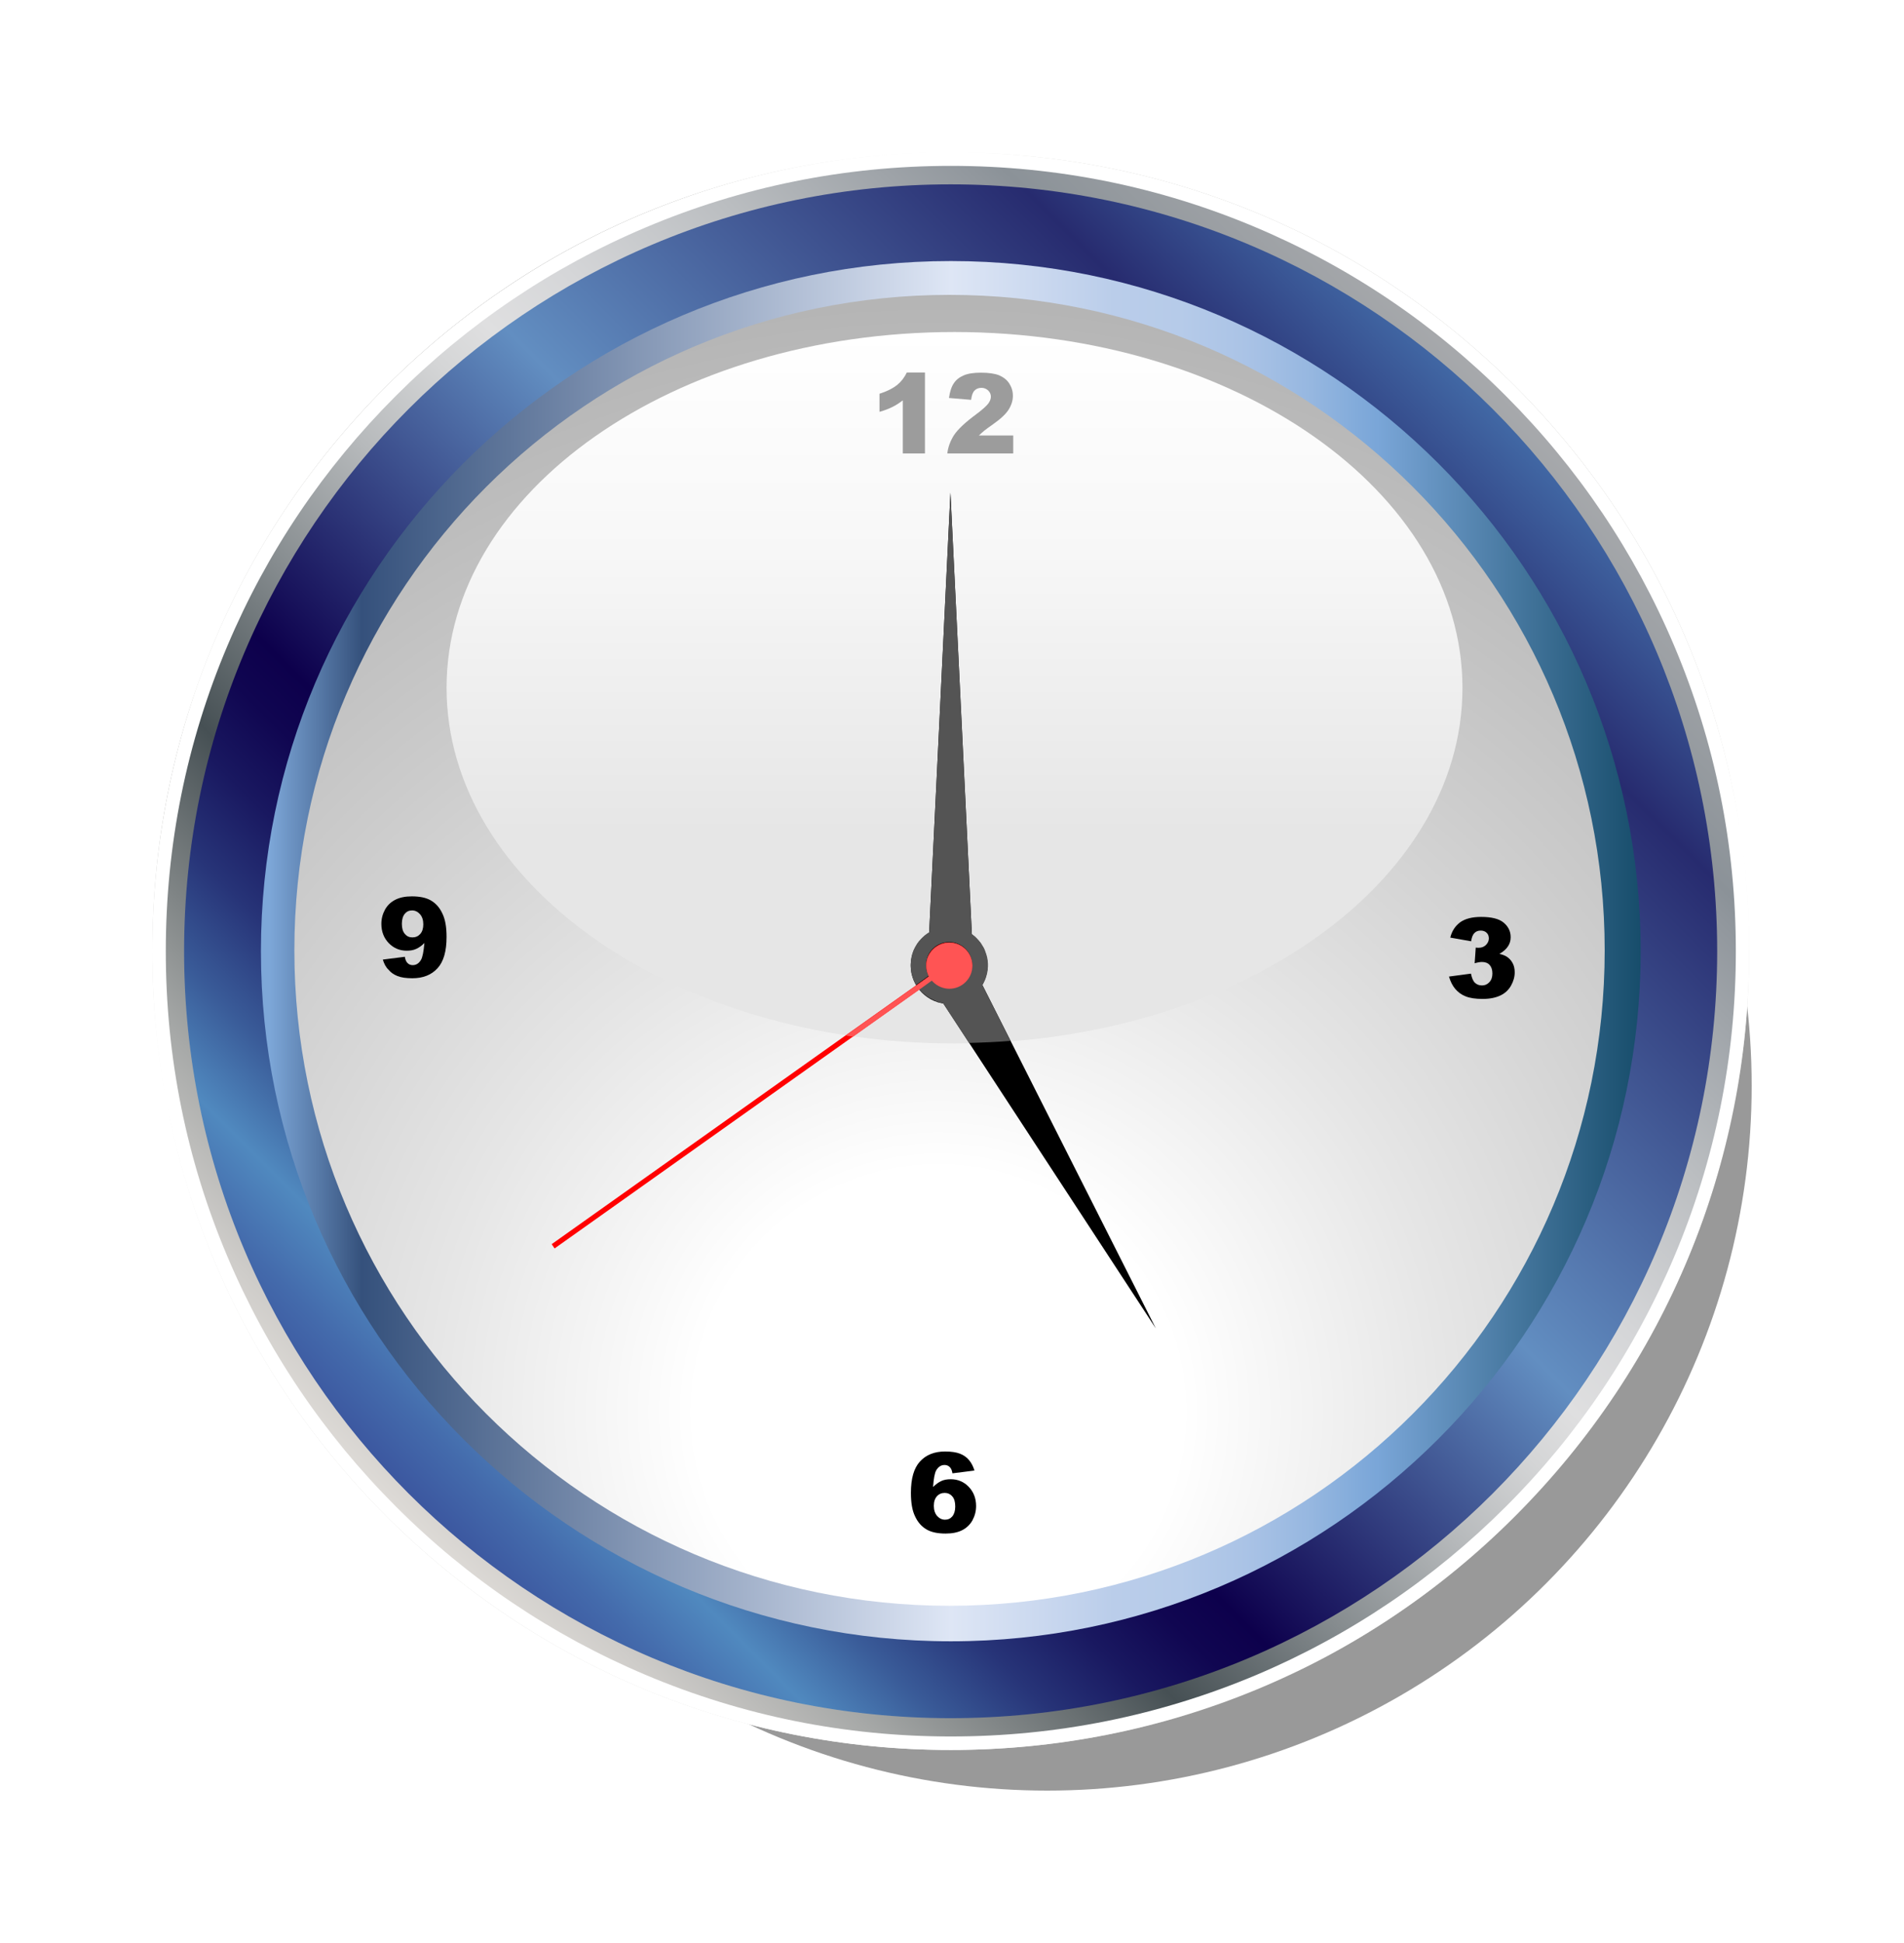
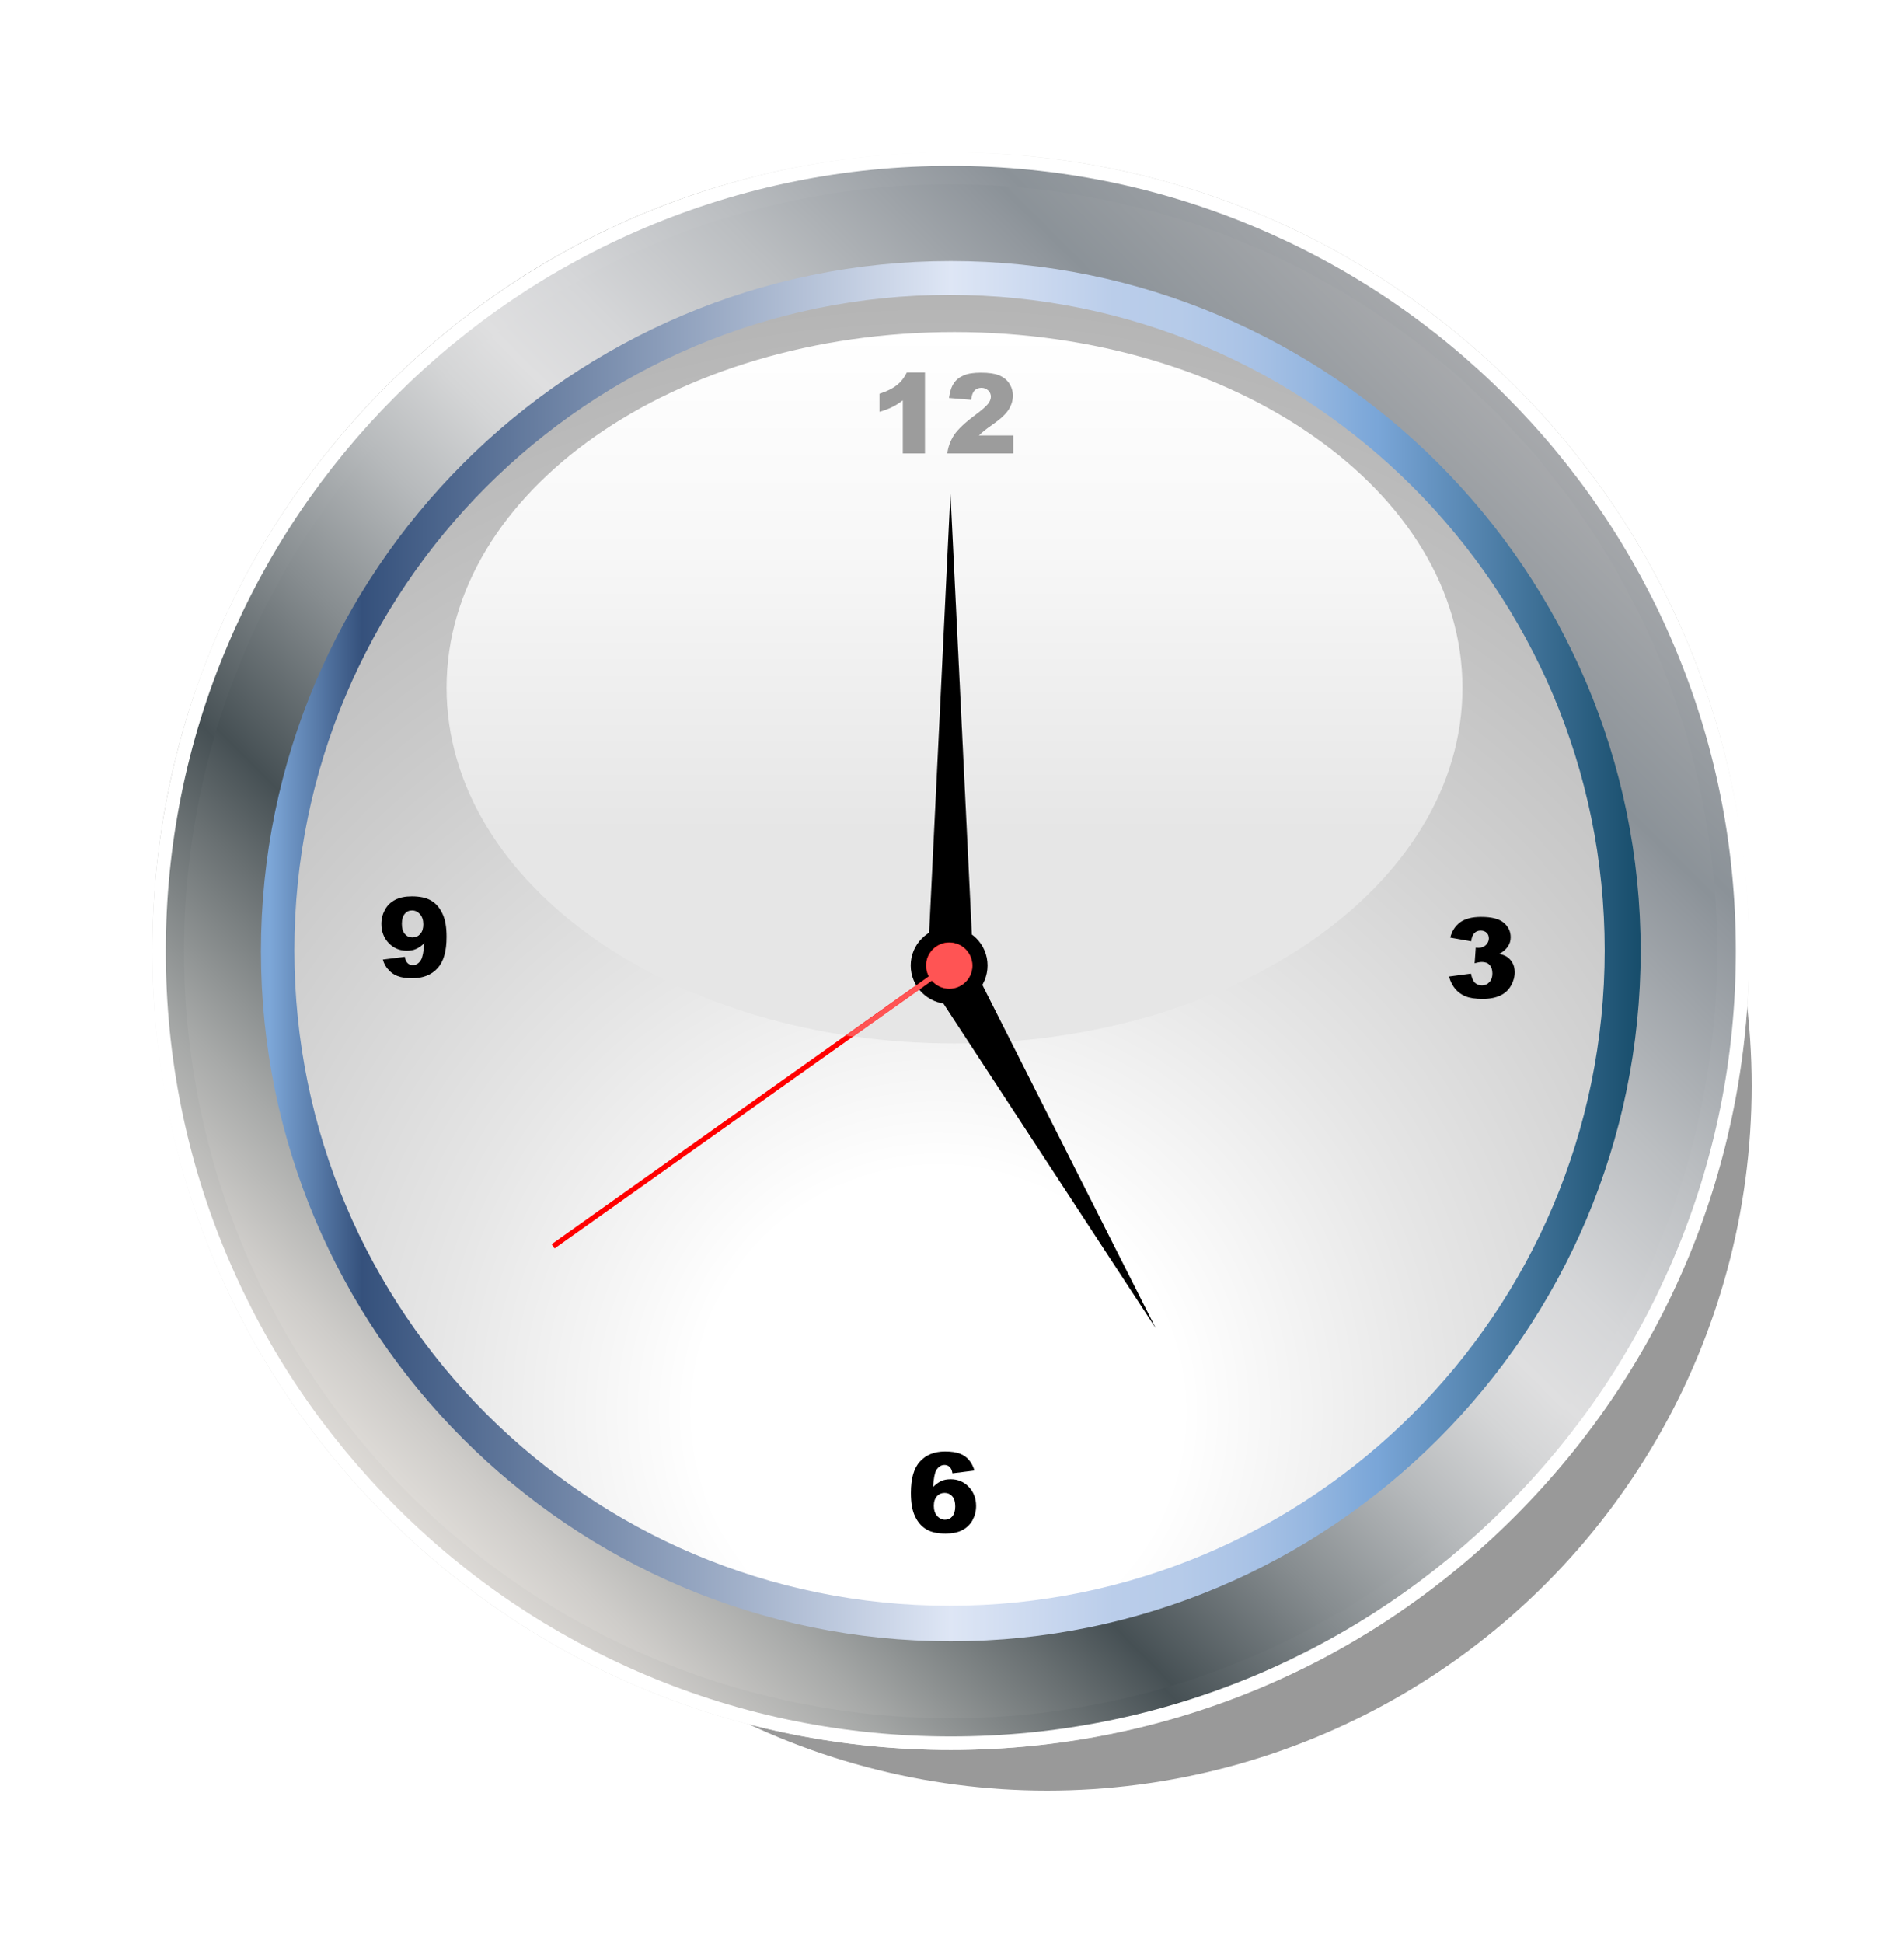
<svg xmlns="http://www.w3.org/2000/svg" width="50" height="51" viewBox="0 0 50 51" fill="none">
  <g opacity="0.4" filter="url(#filter0_f_71_837)">
    <circle cx="27.5" cy="28.5" r="18.5" fill="black" />
  </g>
  <path d="M24.969 45.933C19.366 45.933 14.104 43.75 10.141 39.792C6.183 35.834 4 30.566 4 24.964C4 19.362 6.183 14.099 10.141 10.141C14.104 6.183 19.366 4 24.969 4C30.571 4 35.834 6.183 39.792 10.141C43.75 14.099 45.933 19.367 45.933 24.964C45.933 30.566 43.75 35.829 39.792 39.792C35.834 43.755 30.566 45.933 24.969 45.933Z" fill="url(#paint0_linear_71_837)" />
  <path d="M24.969 45.933C19.366 45.933 14.104 43.75 10.141 39.792C6.183 35.834 4 30.566 4 24.964C4 19.362 6.183 14.099 10.141 10.141C14.104 6.183 19.366 4 24.969 4C30.571 4 35.834 6.183 39.792 10.141C43.75 14.099 45.933 19.367 45.933 24.964C45.933 30.566 43.75 35.829 39.792 39.792C35.834 43.755 30.566 45.933 24.969 45.933Z" fill="white" />
  <path d="M24.969 45.579C22.185 45.579 19.488 45.035 16.946 43.959C14.492 42.921 12.285 41.436 10.393 39.54C8.501 37.648 7.012 35.441 5.974 32.987C4.897 30.45 4.354 27.748 4.354 24.969C4.354 22.185 4.897 19.488 5.974 16.946C7.012 14.492 8.496 12.29 10.393 10.393C12.285 8.501 14.492 7.012 16.946 5.974C19.488 4.897 22.189 4.354 24.969 4.354C27.753 4.354 30.45 4.897 32.992 5.974C35.446 7.012 37.653 8.497 39.545 10.393C41.436 12.285 42.925 14.492 43.963 16.946C45.04 19.488 45.584 22.189 45.584 24.969C45.584 27.753 45.04 30.45 43.963 32.992C42.925 35.446 41.441 37.653 39.545 39.545C37.653 41.436 35.446 42.925 32.992 43.964C30.45 45.035 27.748 45.579 24.969 45.579Z" fill="url(#paint1_linear_71_837)" />
  <path d="M45.094 24.969C45.094 36.086 36.081 45.099 24.964 45.099C13.847 45.099 4.834 36.086 4.834 24.969C4.834 13.851 13.847 4.839 24.964 4.839C36.081 4.839 45.094 13.851 45.094 24.969Z" fill="url(#paint2_linear_71_837)" />
-   <path d="M45.094 24.969C45.094 36.086 36.081 45.099 24.964 45.099C13.847 45.099 4.834 36.086 4.834 24.969C4.834 13.851 13.847 4.839 24.964 4.839C36.081 4.839 45.094 13.851 45.094 24.969Z" fill="url(#paint3_linear_71_837)" />
  <path d="M24.969 43.081C14.977 43.081 6.852 34.956 6.852 24.969C6.852 14.982 14.977 6.852 24.969 6.852C34.956 6.852 43.085 14.977 43.085 24.969C43.081 34.956 34.956 43.081 24.969 43.081Z" fill="url(#paint4_linear_71_837)" />
  <path d="M24.935 42.149C34.437 42.149 42.14 34.447 42.14 24.945C42.14 15.443 34.437 7.74 24.935 7.74C15.433 7.74 7.73 15.443 7.73 24.945C7.73 34.447 15.433 42.149 24.935 42.149Z" fill="url(#paint5_radial_71_837)" />
  <path d="M38.405 18.057C38.405 23.213 32.434 27.389 25.066 27.389C17.698 27.389 11.727 23.208 11.727 18.052C11.727 12.896 17.698 8.715 25.066 8.715C32.434 8.72 38.405 12.901 38.405 18.057Z" fill="url(#paint6_linear_71_837)" />
  <path d="M23.916 25.342C23.916 25.9 24.367 26.351 24.925 26.351C25.483 26.351 25.934 25.9 25.934 25.342C25.934 24.785 25.483 24.334 24.925 24.334C24.367 24.334 23.916 24.785 23.916 25.342Z" fill="black" />
  <path d="M24.959 12.935C25.158 17.072 25.362 21.21 25.561 25.342C25.158 25.342 24.76 25.342 24.358 25.342C24.561 21.205 24.76 17.072 24.959 12.935Z" fill="black" />
  <path d="M30.353 34.869C28.379 31.852 26.409 28.84 24.435 25.823C24.784 25.624 25.129 25.42 25.478 25.221C27.103 28.437 28.728 31.653 30.353 34.869Z" fill="black" />
  <path d="M24.319 25.342C24.319 25.677 24.59 25.949 24.925 25.949C25.26 25.949 25.531 25.677 25.531 25.342C25.531 25.008 25.26 24.736 24.925 24.736C24.59 24.736 24.319 25.008 24.319 25.342Z" fill="#FF0000" />
  <path d="M24.833 25.313L24.911 25.425L14.564 32.769L14.487 32.657L24.833 25.313Z" fill="#FF0000" />
  <path d="M24.746 26.337C24.731 26.332 24.717 26.332 24.702 26.327C24.717 26.332 24.731 26.332 24.746 26.337Z" fill="black" />
  <path d="M23.998 25.74C23.998 25.735 23.994 25.73 23.994 25.73C23.994 25.73 23.994 25.735 23.998 25.74Z" fill="black" />
  <path d="M24.358 24.508C24.363 24.503 24.367 24.503 24.372 24.498C24.367 24.503 24.363 24.503 24.358 24.508Z" fill="black" />
  <path d="M25.701 24.692C25.706 24.697 25.706 24.702 25.711 24.707C25.711 24.702 25.706 24.697 25.701 24.692Z" fill="black" />
  <path d="M24.275 24.571C24.28 24.566 24.285 24.561 24.29 24.557C24.285 24.561 24.28 24.566 24.275 24.571Z" fill="black" />
  <path d="M25.633 24.62C25.638 24.624 25.643 24.629 25.643 24.629C25.643 24.629 25.638 24.624 25.633 24.62Z" fill="black" />
  <path d="M24.033 24.872C24.038 24.867 24.038 24.857 24.042 24.852C24.042 24.857 24.038 24.867 24.033 24.872Z" fill="black" />
  <path d="M24.207 24.634C24.212 24.629 24.217 24.625 24.222 24.62C24.217 24.625 24.212 24.629 24.207 24.634Z" fill="black" />
  <path d="M23.994 24.954C23.994 24.949 23.998 24.949 23.998 24.945C23.998 24.945 23.998 24.949 23.994 24.954Z" fill="black" />
  <path d="M24.139 24.712C24.144 24.707 24.149 24.702 24.154 24.697C24.149 24.697 24.144 24.702 24.139 24.712Z" fill="black" />
  <path d="M23.96 25.051C23.96 25.047 23.965 25.037 23.965 25.032C23.965 25.042 23.96 25.047 23.96 25.051Z" fill="black" />
  <path d="M24.086 24.78C24.091 24.775 24.091 24.77 24.096 24.765C24.091 24.775 24.091 24.775 24.086 24.78Z" fill="black" />
  <path d="M25.895 25.633C25.895 25.638 25.89 25.648 25.89 25.653C25.89 25.648 25.895 25.638 25.895 25.633Z" fill="black" />
  <path d="M25.823 25.818C25.818 25.823 25.818 25.832 25.813 25.837C25.813 25.828 25.818 25.823 25.823 25.818Z" fill="black" />
  <path d="M24.654 26.312C24.639 26.308 24.624 26.303 24.61 26.298C24.624 26.308 24.639 26.312 24.654 26.312Z" fill="black" />
  <path d="M25.856 24.945C25.856 24.95 25.861 24.954 25.861 24.959C25.861 24.954 25.856 24.95 25.856 24.945Z" fill="black" />
  <path d="M25.813 24.852C25.818 24.857 25.818 24.862 25.823 24.867C25.818 24.862 25.813 24.857 25.813 24.852Z" fill="black" />
  <path d="M25.915 25.129C25.915 25.134 25.915 25.139 25.919 25.143C25.919 25.139 25.915 25.134 25.915 25.129Z" fill="black" />
  <path d="M25.861 25.73C25.861 25.735 25.861 25.735 25.856 25.74C25.861 25.735 25.861 25.73 25.861 25.73Z" fill="black" />
  <path d="M24.047 25.837C24.042 25.832 24.042 25.823 24.038 25.818C24.038 25.823 24.042 25.828 24.047 25.837Z" fill="black" />
  <path d="M24.474 26.245C24.459 26.24 24.445 26.23 24.435 26.225C24.445 26.23 24.459 26.24 24.474 26.245Z" fill="black" />
  <path d="M23.965 25.653C23.965 25.648 23.96 25.638 23.96 25.633C23.96 25.643 23.965 25.648 23.965 25.653Z" fill="black" />
-   <path d="M24.561 26.283C24.547 26.279 24.532 26.274 24.518 26.264C24.532 26.274 24.547 26.279 24.561 26.283Z" fill="black" />
  <path d="M24.309 26.143C24.299 26.133 24.285 26.123 24.275 26.114C24.285 26.123 24.299 26.133 24.309 26.143Z" fill="black" />
  <path d="M24.387 26.196C24.372 26.186 24.363 26.181 24.348 26.172C24.363 26.181 24.377 26.191 24.387 26.196Z" fill="black" />
  <path d="M24.173 26.012C24.164 26.002 24.154 25.992 24.144 25.978C24.154 25.992 24.164 26.002 24.173 26.012Z" fill="black" />
  <path d="M23.936 25.139V25.134C23.941 25.134 23.936 25.139 23.936 25.139Z" fill="black" />
  <path d="M23.926 25.459C23.926 25.449 23.926 25.444 23.926 25.434C23.921 25.444 23.921 25.449 23.926 25.459Z" fill="black" />
  <path d="M24.236 26.08C24.227 26.07 24.217 26.06 24.202 26.05C24.217 26.06 24.227 26.07 24.236 26.08Z" fill="black" />
  <path d="M25.522 24.527C25.333 20.662 25.148 16.801 24.959 12.935C25.148 16.796 25.337 20.662 25.522 24.527Z" fill="black" />
-   <path d="M25.798 25.857C25.803 25.847 25.808 25.842 25.813 25.832C25.818 25.827 25.818 25.818 25.823 25.813C25.837 25.789 25.847 25.759 25.861 25.735C25.861 25.73 25.861 25.73 25.866 25.726C25.876 25.701 25.886 25.677 25.895 25.648C25.895 25.643 25.9 25.633 25.9 25.628C25.91 25.599 25.915 25.57 25.924 25.541V25.536C25.929 25.507 25.934 25.478 25.939 25.449C25.939 25.439 25.939 25.434 25.939 25.425C25.944 25.396 25.944 25.362 25.944 25.333C25.944 25.304 25.944 25.27 25.939 25.241C25.939 25.236 25.939 25.231 25.939 25.221C25.934 25.192 25.929 25.163 25.924 25.134C25.924 25.129 25.924 25.124 25.919 25.119C25.915 25.09 25.905 25.061 25.895 25.032C25.886 25.003 25.876 24.974 25.866 24.95C25.866 24.945 25.861 24.94 25.861 24.935C25.852 24.911 25.837 24.882 25.823 24.857C25.818 24.852 25.818 24.848 25.813 24.843C25.798 24.819 25.784 24.794 25.769 24.77C25.755 24.746 25.735 24.721 25.716 24.702C25.711 24.697 25.711 24.692 25.706 24.688C25.687 24.668 25.667 24.644 25.648 24.625C25.643 24.62 25.638 24.615 25.638 24.615C25.619 24.595 25.599 24.576 25.575 24.557C25.575 24.557 25.575 24.557 25.57 24.557C25.556 24.542 25.541 24.532 25.522 24.518C25.333 20.652 25.148 16.791 24.959 12.925C24.775 16.771 24.586 20.623 24.401 24.469C24.392 24.474 24.382 24.484 24.372 24.489C24.367 24.494 24.363 24.494 24.358 24.498C24.333 24.513 24.314 24.532 24.29 24.547C24.285 24.552 24.28 24.557 24.275 24.561C24.256 24.576 24.236 24.595 24.222 24.61C24.217 24.615 24.212 24.62 24.207 24.625C24.188 24.644 24.169 24.663 24.149 24.688C24.144 24.692 24.139 24.697 24.134 24.702C24.12 24.721 24.105 24.741 24.091 24.76C24.086 24.765 24.086 24.77 24.081 24.775C24.067 24.799 24.052 24.823 24.038 24.848C24.033 24.852 24.033 24.862 24.028 24.867C24.018 24.891 24.003 24.911 23.994 24.935C23.994 24.94 23.989 24.94 23.989 24.945C23.979 24.969 23.97 24.998 23.96 25.027C23.96 25.032 23.955 25.042 23.955 25.047C23.945 25.071 23.941 25.1 23.936 25.129V25.134C23.931 25.163 23.926 25.192 23.921 25.221C23.921 25.226 23.921 25.236 23.921 25.245C23.916 25.274 23.916 25.308 23.916 25.337C23.916 25.367 23.916 25.401 23.921 25.43C23.921 25.439 23.921 25.444 23.921 25.454C23.926 25.483 23.926 25.507 23.936 25.536V25.541C23.941 25.57 23.95 25.599 23.96 25.628C23.96 25.633 23.965 25.643 23.965 25.648C23.974 25.672 23.979 25.697 23.989 25.721C23.989 25.726 23.994 25.73 23.994 25.73C24.003 25.755 24.018 25.784 24.033 25.808C24.038 25.813 24.038 25.823 24.042 25.827C24.047 25.837 24.052 25.842 24.057 25.852L24.387 25.614C24.343 25.532 24.319 25.434 24.319 25.333C24.319 25.245 24.338 25.163 24.367 25.09C24.459 24.877 24.673 24.726 24.925 24.726C25.26 24.726 25.527 24.993 25.532 25.328V25.333C25.532 25.667 25.26 25.939 24.925 25.939C24.76 25.939 24.615 25.876 24.508 25.769C24.493 25.755 24.479 25.74 24.464 25.726L24.134 25.958L24.139 25.963C24.149 25.973 24.159 25.983 24.169 25.997C24.178 26.012 24.193 26.021 24.202 26.036C24.212 26.046 24.222 26.055 24.236 26.065C24.251 26.075 24.261 26.089 24.275 26.099C24.285 26.109 24.299 26.119 24.309 26.128C24.324 26.138 24.338 26.148 24.348 26.157C24.363 26.167 24.372 26.172 24.387 26.181C24.401 26.191 24.416 26.201 24.43 26.206C24.445 26.215 24.455 26.22 24.469 26.225C24.484 26.235 24.498 26.24 24.513 26.249C24.527 26.254 24.542 26.259 24.556 26.269C24.571 26.274 24.59 26.279 24.605 26.288C24.62 26.293 24.634 26.298 24.649 26.303C24.663 26.308 24.683 26.312 24.697 26.317C24.712 26.322 24.726 26.322 24.741 26.327C24.75 26.327 24.755 26.332 24.765 26.332C24.993 26.681 25.221 27.03 25.449 27.375C25.813 27.365 26.177 27.351 26.535 27.321C26.293 26.841 26.046 26.351 25.798 25.857Z" fill="#545454" />
  <path d="M24.469 25.74C24.484 25.755 24.498 25.769 24.513 25.784C24.62 25.886 24.77 25.953 24.93 25.953C25.265 25.953 25.536 25.682 25.536 25.347V25.342C25.532 25.008 25.265 24.741 24.93 24.741C24.683 24.741 24.469 24.891 24.372 25.105C24.338 25.177 24.324 25.26 24.324 25.347C24.324 25.449 24.348 25.546 24.392 25.629L24.062 25.866L22.209 27.181C22.272 27.19 22.34 27.2 22.403 27.21L24.139 25.978L24.469 25.74Z" fill="#FF5454" />
  <path d="M24.29 9.782V11.902H23.708V10.509C23.611 10.582 23.523 10.64 23.431 10.684C23.344 10.728 23.232 10.771 23.096 10.81V10.335C23.295 10.272 23.446 10.194 23.557 10.107C23.664 10.02 23.751 9.908 23.814 9.777H24.29V9.782Z" fill="#9C9C9C" />
  <path d="M26.613 11.902H24.877C24.896 11.732 24.959 11.567 25.056 11.416C25.158 11.266 25.347 11.087 25.624 10.883C25.793 10.757 25.9 10.66 25.949 10.597C25.997 10.534 26.021 10.471 26.021 10.412C26.021 10.349 25.997 10.296 25.949 10.248C25.9 10.204 25.842 10.18 25.774 10.18C25.701 10.18 25.638 10.204 25.595 10.248C25.546 10.296 25.517 10.374 25.502 10.495L24.92 10.446C24.945 10.281 24.983 10.155 25.046 10.063C25.105 9.971 25.192 9.903 25.303 9.855C25.415 9.806 25.565 9.782 25.759 9.782C25.963 9.782 26.123 9.806 26.235 9.85C26.346 9.898 26.439 9.966 26.502 10.063C26.565 10.16 26.599 10.267 26.599 10.388C26.599 10.514 26.56 10.636 26.487 10.752C26.414 10.868 26.278 10.995 26.079 11.135C25.963 11.218 25.886 11.271 25.847 11.305C25.808 11.339 25.759 11.378 25.706 11.431H26.608V11.902H26.613Z" fill="#9C9C9C" />
  <path d="M38.633 24.707L38.085 24.61C38.128 24.435 38.216 24.304 38.346 24.207C38.477 24.115 38.657 24.067 38.895 24.067C39.166 24.067 39.365 24.115 39.486 24.217C39.608 24.319 39.671 24.445 39.671 24.6C39.671 24.692 39.647 24.77 39.598 24.843C39.55 24.916 39.477 24.979 39.375 25.037C39.457 25.056 39.516 25.081 39.559 25.105C39.627 25.148 39.68 25.202 39.719 25.274C39.758 25.342 39.777 25.425 39.777 25.522C39.777 25.643 39.743 25.759 39.68 25.871C39.617 25.983 39.525 26.07 39.404 26.128C39.283 26.186 39.127 26.22 38.934 26.22C38.744 26.22 38.594 26.196 38.487 26.152C38.376 26.109 38.288 26.041 38.216 25.958C38.143 25.871 38.09 25.764 38.051 25.633L38.628 25.556C38.652 25.672 38.686 25.755 38.735 25.798C38.783 25.842 38.841 25.866 38.919 25.866C38.996 25.866 39.06 25.837 39.113 25.779C39.166 25.721 39.191 25.648 39.191 25.551C39.191 25.454 39.166 25.381 39.118 25.328C39.069 25.274 39.001 25.25 38.914 25.25C38.87 25.25 38.807 25.26 38.725 25.284L38.754 24.872C38.788 24.877 38.812 24.877 38.832 24.877C38.909 24.877 38.972 24.852 39.021 24.804C39.069 24.756 39.098 24.697 39.098 24.634C39.098 24.571 39.079 24.518 39.04 24.484C39.001 24.445 38.948 24.426 38.885 24.426C38.817 24.426 38.764 24.445 38.72 24.489C38.676 24.532 38.647 24.605 38.633 24.707Z" fill="black" />
  <path d="M10.053 25.187L10.631 25.114C10.645 25.197 10.669 25.25 10.708 25.284C10.742 25.318 10.791 25.333 10.839 25.333C10.931 25.333 11.004 25.284 11.057 25.192C11.096 25.124 11.125 24.979 11.145 24.751C11.077 24.823 11.004 24.872 10.931 24.906C10.859 24.94 10.776 24.954 10.679 24.954C10.495 24.954 10.335 24.886 10.209 24.755C10.083 24.625 10.015 24.455 10.015 24.251C10.015 24.11 10.049 23.989 10.112 23.873C10.175 23.761 10.267 23.674 10.383 23.616C10.5 23.557 10.64 23.528 10.815 23.528C11.024 23.528 11.188 23.562 11.315 23.635C11.441 23.708 11.543 23.819 11.615 23.974C11.693 24.13 11.727 24.338 11.727 24.59C11.727 24.969 11.649 25.241 11.489 25.415C11.329 25.59 11.111 25.677 10.829 25.677C10.665 25.677 10.534 25.658 10.437 25.619C10.34 25.58 10.262 25.527 10.199 25.449C10.136 25.391 10.087 25.299 10.053 25.187ZM11.116 24.261C11.116 24.149 11.087 24.062 11.028 23.994C10.97 23.931 10.902 23.897 10.82 23.897C10.742 23.897 10.679 23.926 10.631 23.984C10.582 24.042 10.553 24.13 10.553 24.246C10.553 24.363 10.577 24.45 10.631 24.513C10.684 24.576 10.747 24.605 10.829 24.605C10.912 24.605 10.98 24.576 11.033 24.518C11.091 24.455 11.116 24.367 11.116 24.261Z" fill="black" />
  <path d="M25.59 38.599L25.012 38.672C24.998 38.589 24.974 38.536 24.935 38.502C24.896 38.468 24.857 38.453 24.804 38.453C24.712 38.453 24.639 38.502 24.585 38.594C24.547 38.662 24.518 38.807 24.503 39.031C24.571 38.963 24.644 38.909 24.716 38.875C24.789 38.841 24.872 38.827 24.969 38.827C25.153 38.827 25.313 38.895 25.439 39.026C25.565 39.157 25.633 39.326 25.633 39.53C25.633 39.666 25.599 39.792 25.536 39.908C25.473 40.02 25.381 40.107 25.265 40.166C25.148 40.224 25.008 40.253 24.833 40.253C24.624 40.253 24.459 40.219 24.333 40.146C24.207 40.073 24.105 39.962 24.033 39.807C23.955 39.651 23.921 39.443 23.921 39.186C23.921 38.807 23.999 38.536 24.159 38.361C24.319 38.187 24.537 38.099 24.818 38.099C24.983 38.099 25.114 38.119 25.211 38.157C25.308 38.196 25.386 38.25 25.449 38.327C25.507 38.395 25.556 38.487 25.59 38.599ZM24.523 39.525C24.523 39.637 24.552 39.724 24.61 39.792C24.668 39.855 24.736 39.889 24.818 39.889C24.896 39.889 24.959 39.86 25.008 39.802C25.056 39.744 25.085 39.656 25.085 39.545C25.085 39.428 25.061 39.336 25.008 39.278C24.954 39.215 24.886 39.186 24.809 39.186C24.726 39.186 24.658 39.215 24.605 39.273C24.552 39.331 24.523 39.414 24.523 39.525Z" fill="black" />
  <defs>
    <filter id="filter0_f_71_837" x="5" y="6" width="45" height="45" filterUnits="userSpaceOnUse" color-interpolation-filters="sRGB">
      <feFlood flood-opacity="0" result="BackgroundImageFix" />
      <feBlend mode="normal" in="SourceGraphic" in2="BackgroundImageFix" result="shape" />
      <feGaussianBlur stdDeviation="2" result="effect1_foregroundBlur_71_837" />
    </filter>
    <linearGradient id="paint0_linear_71_837" x1="11.211" y1="40.792" x2="38.723" y2="9.143" gradientUnits="userSpaceOnUse">
      <stop stop-color="#D4D4D1" />
      <stop offset="0.068" stop-color="#EEEEED" />
      <stop offset="0.107" stop-color="white" />
      <stop offset="0.13" stop-color="#F6F6F5" />
      <stop offset="0.17" stop-color="#DDDCDB" />
      <stop offset="0.22" stop-color="#B4B4B1" />
      <stop offset="0.247" stop-color="#9C9B97" />
      <stop offset="0.272" stop-color="#9E9D9A" />
      <stop offset="0.287" stop-color="#A7A6A2" />
      <stop offset="0.299" stop-color="#B4B4B0" />
      <stop offset="0.309" stop-color="#C8C8C4" />
      <stop offset="0.315" stop-color="#D4D4D1" />
      <stop offset="0.364" stop-color="#CACAC7" />
      <stop offset="0.447" stop-color="#B0B0AD" />
      <stop offset="0.553" stop-color="#868683" />
      <stop offset="0.646" stop-color="#5B5B58" />
      <stop offset="0.678" stop-color="#656561" />
      <stop offset="0.731" stop-color="#7F7F7A" />
      <stop offset="0.742" stop-color="#858580" />
      <stop offset="0.76" stop-color="#A6A6A2" />
      <stop offset="0.783" stop-color="#C6C6C3" />
      <stop offset="0.807" stop-color="#DFDFDE" />
      <stop offset="0.83" stop-color="#F1F1F0" />
      <stop offset="0.855" stop-color="#FBFBFB" />
      <stop offset="0.882" stop-color="white" />
      <stop offset="0.897" stop-color="#ECECEA" />
      <stop offset="0.921" stop-color="#D3D3D0" />
      <stop offset="0.946" stop-color="#C2C2BE" />
      <stop offset="0.972" stop-color="#B7B7B3" />
      <stop offset="1" stop-color="#B4B4AF" />
    </linearGradient>
    <linearGradient id="paint1_linear_71_837" x1="10.392" y1="39.543" x2="39.543" y2="10.392" gradientUnits="userSpaceOnUse">
      <stop stop-color="#DDDAD6" />
      <stop offset="0.038" stop-color="#CECCC9" />
      <stop offset="0.112" stop-color="#A7A9A8" />
      <stop offset="0.212" stop-color="#697072" />
      <stop offset="0.264" stop-color="#465054" />
      <stop offset="0.371" stop-color="#868C8F" />
      <stop offset="0.463" stop-color="#B6B9BB" />
      <stop offset="0.533" stop-color="#D4D5D6" />
      <stop offset="0.573" stop-color="#DFDFE0" />
      <stop offset="0.633" stop-color="#D5D6D8" />
      <stop offset="0.733" stop-color="#BBBEC1" />
      <stop offset="0.861" stop-color="#91979D" />
      <stop offset="0.876" stop-color="#8B9298" />
      <stop offset="1" stop-color="#A7A9AC" />
    </linearGradient>
    <linearGradient id="paint2_linear_71_837" x1="10.735" y1="39.2" x2="39.2" y2="10.735" gradientUnits="userSpaceOnUse">
      <stop stop-color="#DDDAD6" />
      <stop offset="0.038" stop-color="#CECCC9" />
      <stop offset="0.112" stop-color="#A7A9A8" />
      <stop offset="0.212" stop-color="#697072" />
      <stop offset="0.264" stop-color="#465054" />
      <stop offset="0.371" stop-color="#868C8F" />
      <stop offset="0.463" stop-color="#B6B9BB" />
      <stop offset="0.533" stop-color="#D4D5D6" />
      <stop offset="0.573" stop-color="#DFDFE0" />
      <stop offset="0.633" stop-color="#D5D6D8" />
      <stop offset="0.733" stop-color="#BBBEC1" />
      <stop offset="0.861" stop-color="#91979D" />
      <stop offset="0.876" stop-color="#8B9298" />
      <stop offset="1" stop-color="#A7A9AC" />
    </linearGradient>
    <linearGradient id="paint3_linear_71_837" x1="5.636" y1="44.298" x2="45.885" y2="4.049" gradientUnits="userSpaceOnUse">
      <stop stop-color="#282882" />
      <stop offset="0.037" stop-color="#2A2C85" />
      <stop offset="0.075" stop-color="#2F398D" />
      <stop offset="0.114" stop-color="#384E9A" />
      <stop offset="0.154" stop-color="#446BAC" />
      <stop offset="0.187" stop-color="#5089BF" />
      <stop offset="0.225" stop-color="#3A5C99" />
      <stop offset="0.265" stop-color="#273478" />
      <stop offset="0.302" stop-color="#191860" />
      <stop offset="0.334" stop-color="#100651" />
      <stop offset="0.357" stop-color="#0D004C" />
      <stop offset="0.538" stop-color="#628EC1" />
      <stop offset="0.753" stop-color="#272B6F" />
      <stop offset="0.863" stop-color="#4B7EB8" />
      <stop offset="0.989" stop-color="#364A98" />
    </linearGradient>
    <linearGradient id="paint4_linear_71_837" x1="6.852" y1="24.967" x2="43.082" y2="24.967" gradientUnits="userSpaceOnUse">
      <stop offset="0.006" stop-color="#7DA7D8" />
      <stop offset="0.073" stop-color="#35517C" />
      <stop offset="0.5" stop-color="#DEE6F5" />
      <stop offset="0.618" stop-color="#BACDEA" />
      <stop offset="0.666" stop-color="#B6CBE9" />
      <stop offset="0.714" stop-color="#AAC3E6" />
      <stop offset="0.761" stop-color="#96B7E0" />
      <stop offset="0.808" stop-color="#7AA6D8" />
      <stop offset="0.809" stop-color="#7AA6D8" />
      <stop offset="1" stop-color="#174D6B" />
    </linearGradient>
    <radialGradient id="paint5_radial_71_837" cx="0" cy="0" r="1" gradientUnits="userSpaceOnUse" gradientTransform="translate(24.643 37.018) scale(29.667)">
      <stop stop-color="white" />
      <stop offset="0.214" stop-color="white" />
      <stop offset="0.445" stop-color="#E6E6E6" />
      <stop offset="0.714" stop-color="#CCCCCC" />
      <stop offset="1" stop-color="#B3B3B3" />
    </radialGradient>
    <linearGradient id="paint6_linear_71_837" x1="25.066" y1="8.721" x2="25.066" y2="27.391" gradientUnits="userSpaceOnUse">
      <stop stop-color="white" />
      <stop offset="0.309" stop-color="#F7F7F7" />
      <stop offset="0.703" stop-color="#E6E6E6" />
      <stop offset="1" stop-color="#E6E6E6" />
    </linearGradient>
  </defs>
</svg>